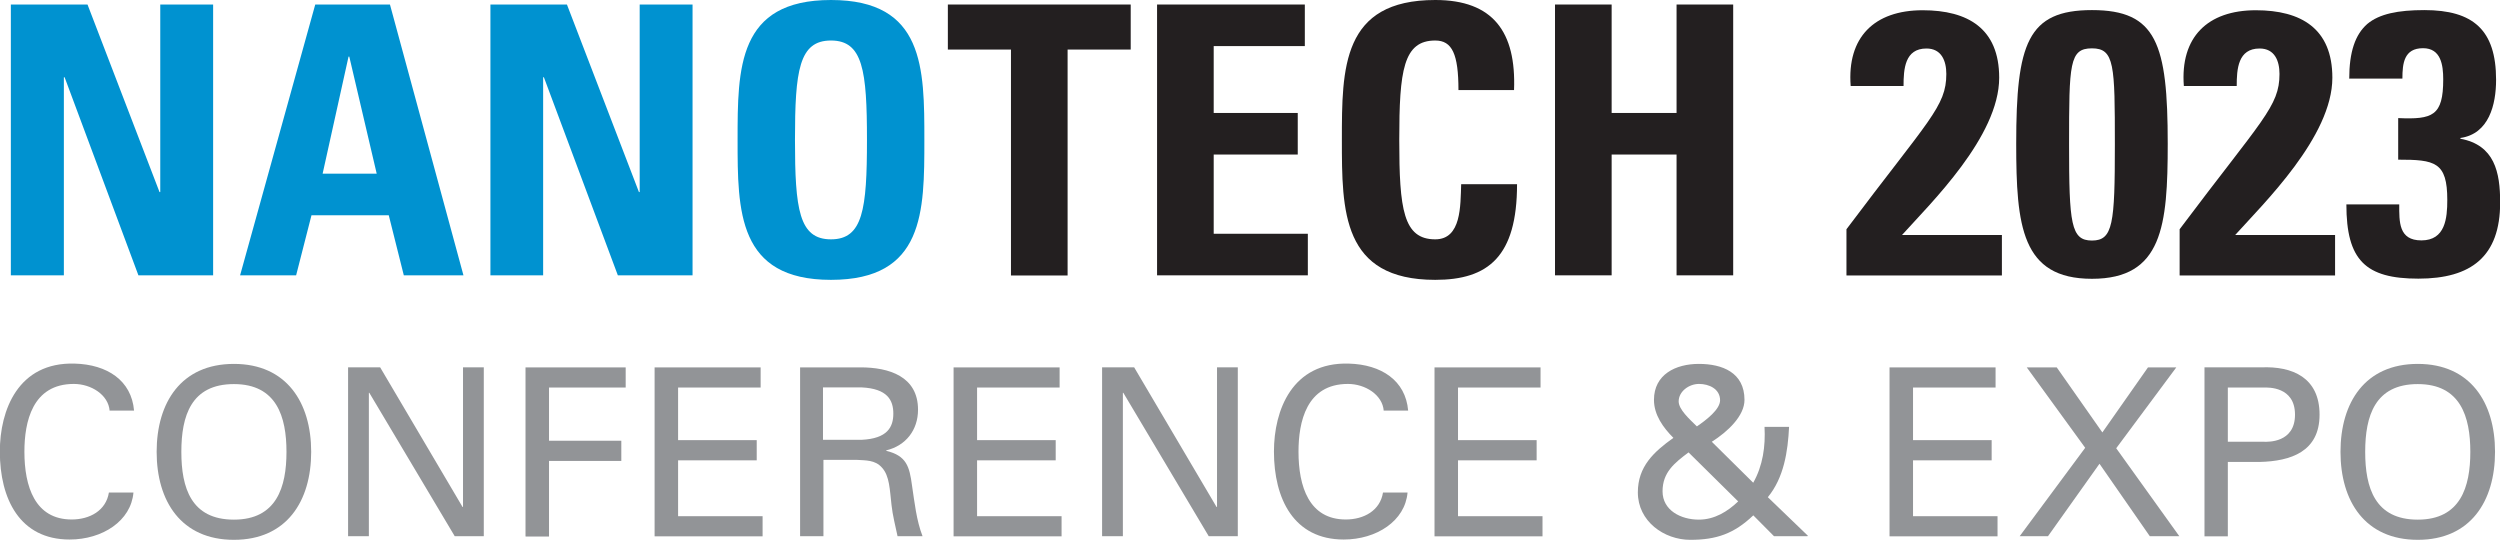
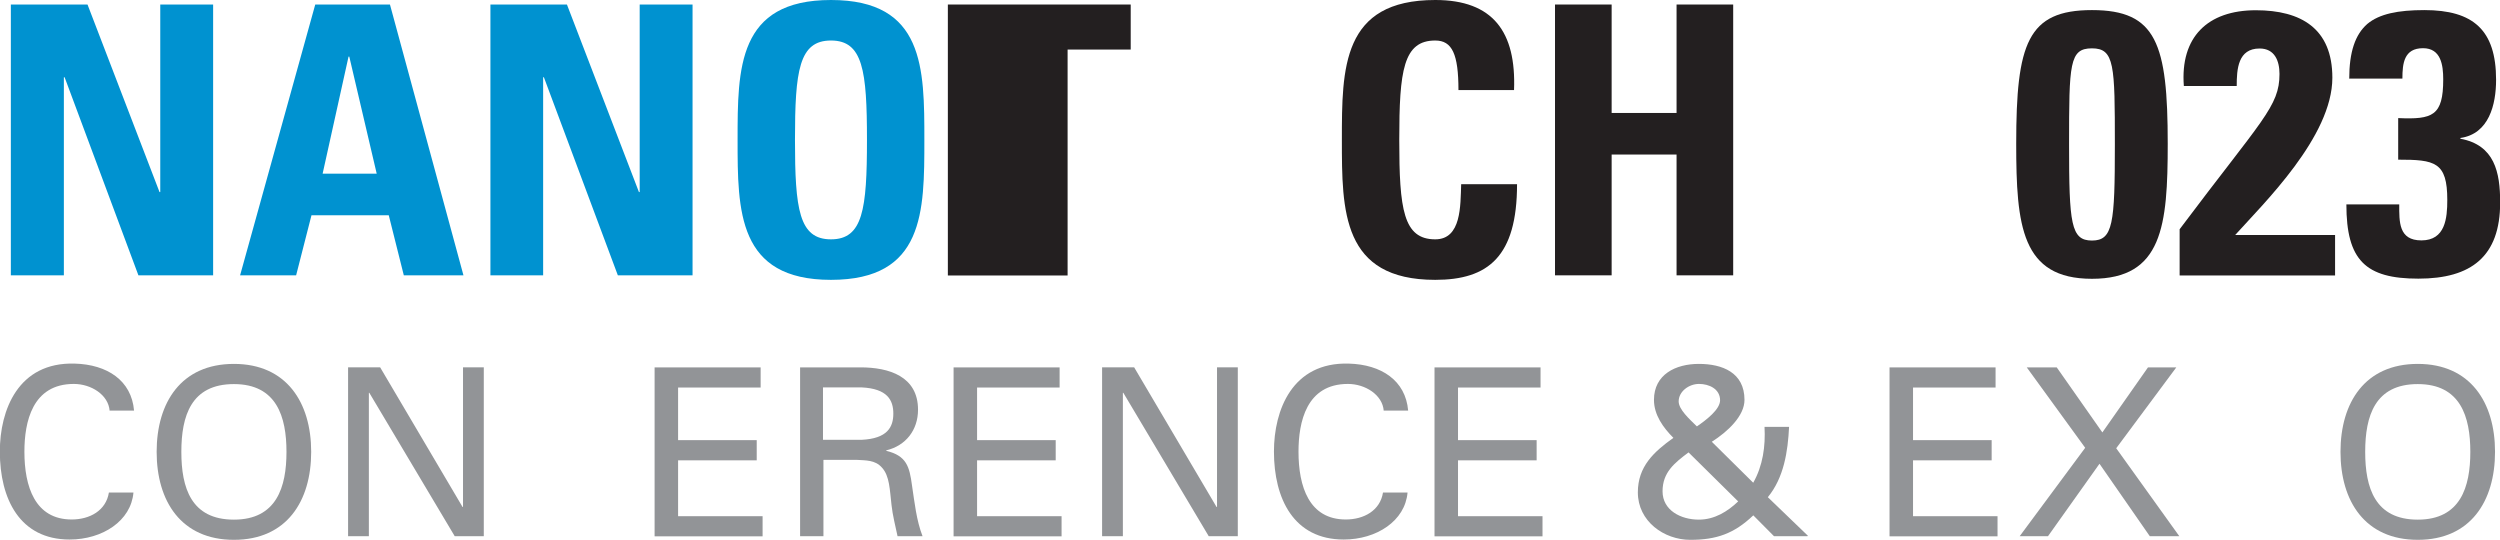
<svg xmlns="http://www.w3.org/2000/svg" id="Layer_1" viewBox="0 0 165.98 35.84">
  <defs>
    <style>.cls-1{fill:#0092d0;}.cls-2{fill:#929497;}.cls-3{fill:#231f20;}</style>
  </defs>
  <path class="cls-1" d="M.72,18.28V.3H5.81l4.78,12.45h.05V.3h3.51V18.28h-4.96L4.29,5.13h-.05v13.15H.72Z" />
  <path class="cls-1" d="M15.94,18.28L20.93,.3h4.96l4.88,17.98h-3.96l-1-3.99h-5.13l-1.02,3.99h-3.71ZM23.19,3.76h-.05l-1.72,7.77h3.59l-1.82-7.77Z" />
  <path class="cls-1" d="M32.56,18.28V.3h5.08l4.78,12.45h.05V.3h3.51V18.28h-4.96l-4.91-13.15h-.05v13.15h-3.51Z" />
  <path class="cls-1" d="M48.97,9.29c0-4.76,0-9.29,6.2-9.29s6.2,4.53,6.2,9.29,0,9.29-6.2,9.29-6.2-4.58-6.2-9.29Zm8.59,0c0-4.61-.27-6.6-2.39-6.6s-2.39,1.99-2.39,6.6,.27,6.6,2.39,6.6,2.39-1.99,2.39-6.6Z" />
-   <path class="cls-3" d="M75.07,.3V3.29h-4.19v15h-3.76V3.29h-4.19V.3h12.13Z" />
-   <path class="cls-3" d="M76.82,18.28V.3h9.81V3.06h-6.05V7.5h5.58v2.76h-5.58v5.26h6.25v2.76h-10.01Z" />
+   <path class="cls-3" d="M75.07,.3V3.29h-4.19v15h-3.76h-4.19V.3h12.13Z" />
  <path class="cls-3" d="M89.09,9.29c0-4.76,0-9.29,6.2-9.29,3.84,0,5.38,2.12,5.23,5.98h-3.69c0-2.39-.42-3.29-1.54-3.29-2.12,0-2.39,1.99-2.39,6.6s.27,6.6,2.39,6.6c1.74,0,1.67-2.24,1.72-3.66h3.71c0,4.81-1.92,6.35-5.43,6.35-6.2,0-6.2-4.58-6.2-9.29Z" />
  <path class="cls-3" d="M111.31,7.5V.3h3.76V18.28h-3.76V10.26h-4.31v8.02h-3.76V.3h3.76V7.5h4.31Z" />
-   <path class="cls-3" d="M122.59,18.28v-3.06c5.48-7.3,6.63-8.15,6.63-10.31,0-.87-.32-1.69-1.32-1.69-1.44,0-1.52,1.37-1.52,2.49h-3.51c-.25-3.24,1.57-5.03,4.78-5.03,3.01,0,5.08,1.22,5.08,4.48,0,3.91-4.56,8.34-6.45,10.44h6.63v2.69h-10.31Z" />
  <path class="cls-3" d="M143.92,9.54c0,5.46-.35,8.97-5.03,8.97s-5.03-3.51-5.03-8.97c0-6.65,.75-8.87,5.03-8.87s5.03,2.22,5.03,8.87Zm-6.55,.05c0,5.26,.12,6.38,1.52,6.38s1.52-1.12,1.52-6.38-.02-6.38-1.52-6.38-1.52,1.02-1.52,6.38Z" />
  <path class="cls-3" d="M144.71,18.28v-3.06c5.48-7.3,6.63-8.15,6.63-10.31,0-.87-.32-1.69-1.32-1.69-1.44,0-1.52,1.37-1.52,2.49h-3.51c-.25-3.24,1.57-5.03,4.78-5.03,3.01,0,5.08,1.22,5.08,4.48,0,3.91-4.56,8.34-6.45,10.44h6.63v2.69h-10.31Z" />
  <path class="cls-3" d="M155.97,5.23c0-1.79,.4-2.94,1.2-3.64,.8-.67,2.04-.92,3.79-.92,3.24,0,4.76,1.32,4.76,4.63,0,1.64-.47,3.59-2.37,3.86v.05c2.27,.42,2.64,2.22,2.64,4.23,0,3.59-1.92,5.06-5.43,5.06s-4.78-1.22-4.78-4.93h3.51c0,1.15-.05,2.39,1.47,2.39,1.59,0,1.72-1.47,1.72-2.69,0-2.52-.82-2.67-3.26-2.67v-2.76c2.29,.1,2.99-.15,2.99-2.57,0-.95-.15-2.07-1.34-2.07-1.27,0-1.37,1.02-1.37,2.02h-3.51Z" />
  <path class="cls-2" d="M7.28,27.28c-.08-1.07-1.23-1.79-2.38-1.79-2.76,0-3.28,2.53-3.28,4.5,0,2.31,.7,4.5,3.14,4.5,1.2,0,2.28-.59,2.47-1.79h1.63c-.16,1.88-2.05,3.12-4.24,3.12-3.31,0-4.63-2.7-4.63-5.84,0-2.75,1.21-5.95,4.97-5.84,2.16,.06,3.77,1.12,3.94,3.12h-1.63Z" />
  <path class="cls-2" d="M15.53,24.16c3.49,0,5.13,2.56,5.13,5.84s-1.63,5.84-5.13,5.84-5.13-2.56-5.13-5.84,1.63-5.84,5.13-5.84Zm0,10.34c2.84,0,3.49-2.17,3.49-4.5s-.65-4.5-3.49-4.5-3.49,2.11-3.49,4.5,.65,4.5,3.49,4.5Z" />
  <path class="cls-2" d="M32.12,24.39v11.21h-1.93l-5.67-9.52h-.03v9.52h-1.38v-11.21h2.13l5.47,9.27h.03v-9.27h1.38Z" />
-   <path class="cls-2" d="M34.89,35.6v-11.21h6.65v1.34h-5.09v3.53h4.8v1.34h-4.8v5.02h-1.55Z" />
  <path class="cls-2" d="M43.46,35.6v-11.21h7.04v1.34h-5.48v3.49h5.22v1.34h-5.22v3.71h5.61v1.34h-7.16Z" />
  <path class="cls-2" d="M54.67,30.54v5.06h-1.55v-11.21h4.01c1.88,0,3.82,.59,3.82,2.81,0,1.35-.81,2.39-2.11,2.7v.03c1.35,.33,1.54,1.04,1.71,2.3,.17,1.12,.29,2.31,.7,3.37h-1.66c-.14-.67-.33-1.4-.4-2.07-.12-1.01-.12-1.93-.64-2.49-.45-.51-1.07-.47-1.69-.51h-2.17Zm-.03-1.34h2.56c1.72-.08,2.11-.85,2.11-1.74s-.39-1.66-2.11-1.74h-2.56v3.48Z" />
  <path class="cls-2" d="M63.31,35.6v-11.21h7.04v1.34h-5.48v3.49h5.22v1.34h-5.22v3.71h5.61v1.34h-7.16Z" />
  <path class="cls-2" d="M82.18,24.39v11.21h-1.93l-5.67-9.52h-.03v9.52h-1.38v-11.21h2.13l5.47,9.27h.03v-9.27h1.38Z" />
  <path class="cls-2" d="M91.87,27.28c-.08-1.07-1.23-1.79-2.38-1.79-2.76,0-3.28,2.53-3.28,4.5,0,2.31,.7,4.5,3.14,4.5,1.2,0,2.28-.59,2.47-1.79h1.63c-.16,1.88-2.05,3.12-4.24,3.12-3.31,0-4.63-2.7-4.63-5.84,0-2.75,1.21-5.95,4.97-5.84,2.16,.06,3.77,1.12,3.94,3.12h-1.63Z" />
  <path class="cls-2" d="M95.24,35.6v-11.21h7.04v1.34h-5.48v3.49h5.22v1.34h-5.22v3.71h5.61v1.34h-7.16Z" />
  <path class="cls-2" d="M116.4,34.22c-1.27,1.21-2.44,1.62-4.18,1.62s-3.48-1.23-3.48-3.15c0-1.72,1.06-2.69,2.36-3.62-.67-.67-1.29-1.52-1.29-2.52,0-1.69,1.44-2.39,2.98-2.39s3.03,.56,3.03,2.39c0,1.06-1.1,2.1-2.17,2.78l2.75,2.72c.64-1.13,.82-2.42,.75-3.71h1.63c-.08,1.63-.34,3.37-1.41,4.67l2.66,2.56-.03,.03h-2.22l-1.37-1.38Zm-4.3-4.18c-.93,.7-1.72,1.32-1.72,2.58s1.21,1.88,2.41,1.88c1.04,0,1.91-.54,2.61-1.21l-3.29-3.25Zm2.1-3.46c0-.76-.73-1.09-1.4-1.09s-1.35,.5-1.35,1.16c0,.53,.7,1.16,1.21,1.66,.64-.44,1.54-1.13,1.54-1.74Z" />
  <path class="cls-2" d="M125.45,35.6v-11.21h7.04v1.34h-5.48v3.49h5.22v1.34h-5.22v3.71h5.61v1.34h-7.16Z" />
  <path class="cls-2" d="M135.97,35.6h-1.88l4.35-5.87-3.88-5.34h1.99l3.03,4.32,3.03-4.32h1.88l-3.99,5.37,4.19,5.84h-1.96l-3.34-4.81-3.42,4.81Z" />
-   <path class="cls-2" d="M146.36,24.39h3.76c2.08-.09,3.88,.68,3.88,3.14s-1.91,3.09-3.98,3.14h-2.11v4.94h-1.55v-11.21Zm3.99,4.94c.19,0,2.02,.09,2.02-1.8s-1.83-1.8-2.02-1.8h-2.44v3.6h2.44Z" />
  <path class="cls-2" d="M160.52,24.16c3.49,0,5.13,2.56,5.13,5.84s-1.63,5.84-5.13,5.84-5.13-2.56-5.13-5.84,1.63-5.84,5.13-5.84Zm0,10.34c2.84,0,3.49-2.17,3.49-4.5s-.65-4.5-3.49-4.5-3.49,2.11-3.49,4.5,.65,4.5,3.49,4.5Z" />
</svg>